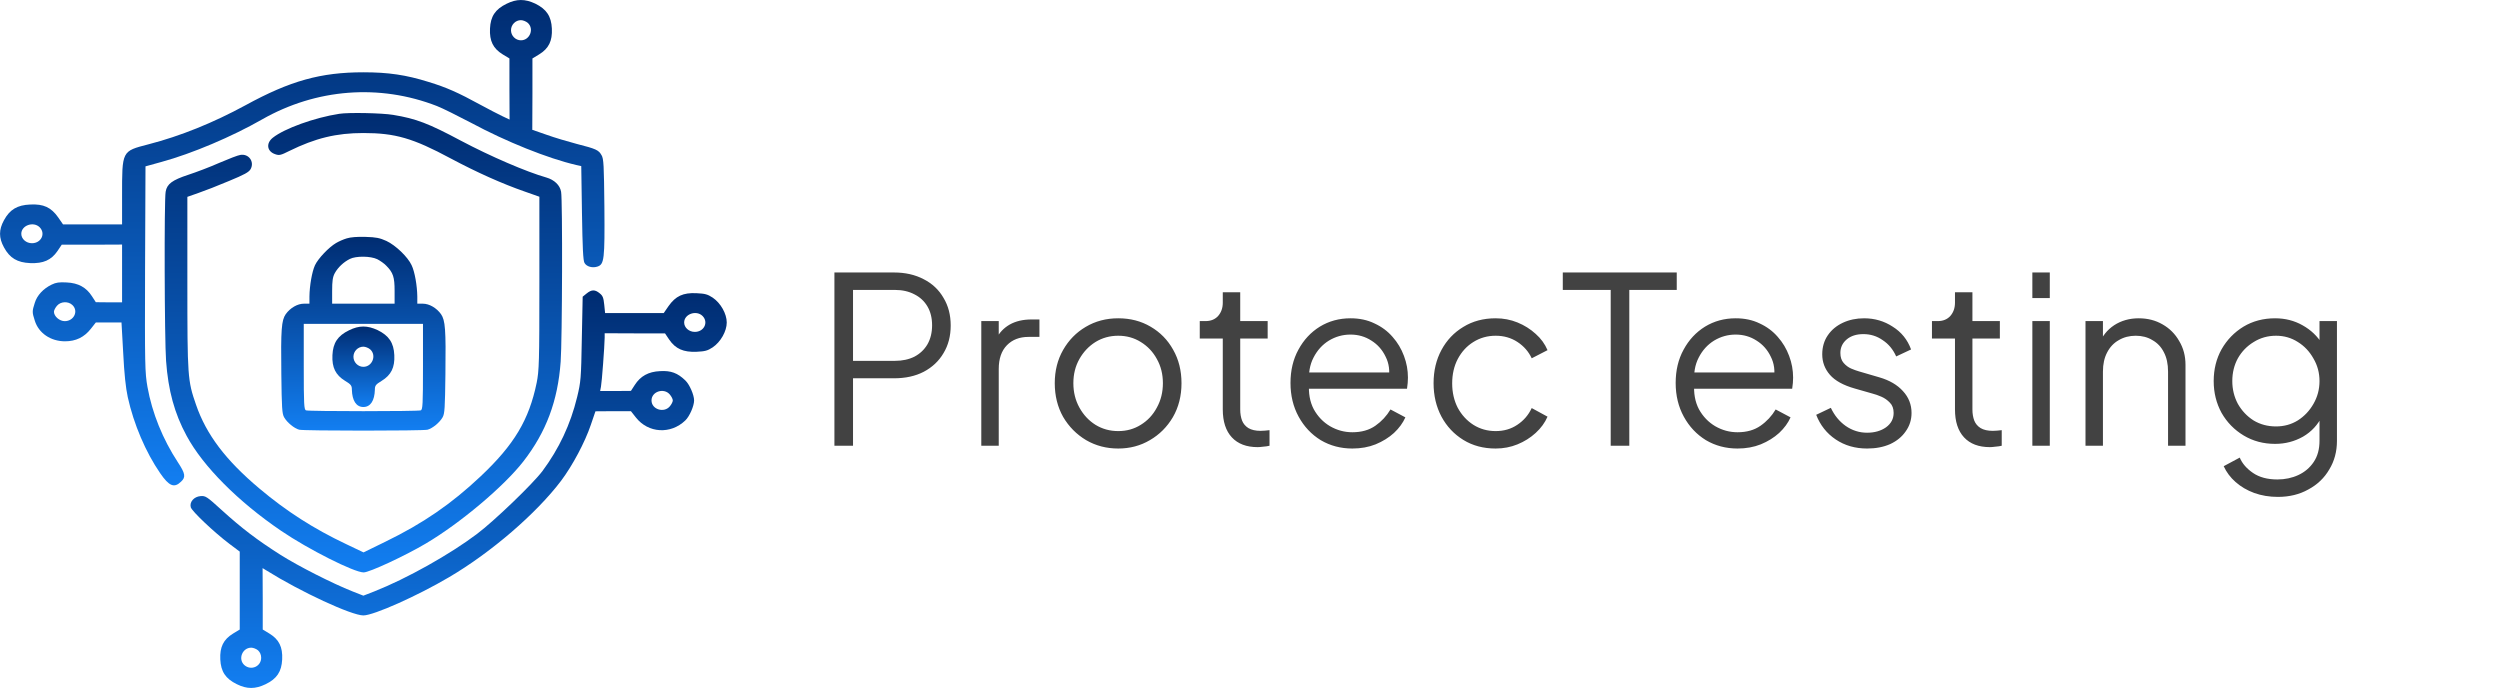
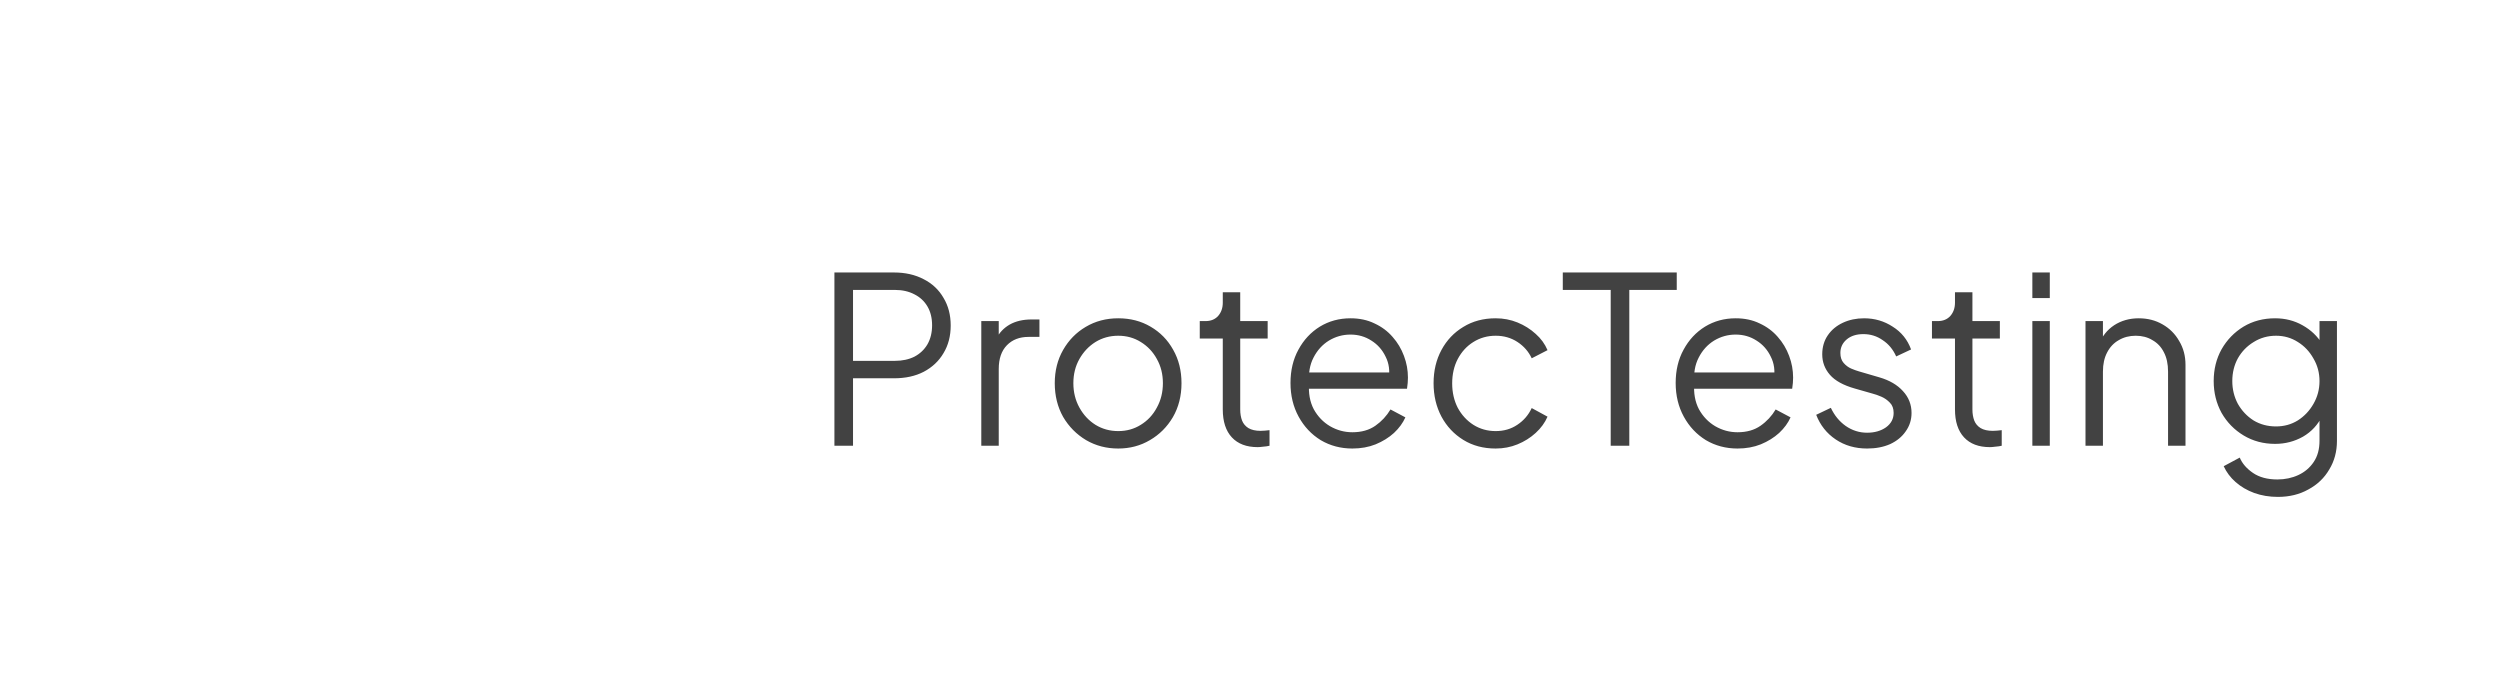
<svg xmlns="http://www.w3.org/2000/svg" width="258" height="71" viewBox="0 0 258 71" fill="none">
  <path d="M86.112 46V28.12H92.256C93.424 28.12 94.448 28.352 95.328 28.816C96.208 29.264 96.888 29.904 97.368 30.736C97.864 31.552 98.112 32.504 98.112 33.592C98.112 34.68 97.864 35.632 97.368 36.448C96.888 37.264 96.208 37.904 95.328 38.368C94.464 38.816 93.44 39.04 92.256 39.04H88.032V46H86.112ZM88.032 37.24H92.352C93.12 37.24 93.792 37.096 94.368 36.808C94.944 36.504 95.392 36.08 95.712 35.536C96.032 34.976 96.192 34.32 96.192 33.568C96.192 32.816 96.032 32.168 95.712 31.624C95.392 31.08 94.944 30.664 94.368 30.376C93.792 30.072 93.12 29.92 92.352 29.92H88.032V37.24ZM101.27 46V33.136H103.07V35.248L102.83 34.936C103.134 34.328 103.59 33.848 104.198 33.496C104.822 33.144 105.574 32.968 106.454 32.968H107.27V34.768H106.142C105.214 34.768 104.47 35.056 103.91 35.632C103.35 36.208 103.07 37.024 103.07 38.08V46H101.27ZM115.403 46.288C114.187 46.288 113.083 46 112.091 45.424C111.099 44.832 110.307 44.032 109.715 43.024C109.139 42 108.851 40.84 108.851 39.544C108.851 38.264 109.139 37.12 109.715 36.112C110.291 35.104 111.067 34.312 112.043 33.736C113.035 33.144 114.155 32.848 115.403 32.848C116.651 32.848 117.763 33.136 118.739 33.712C119.731 34.288 120.507 35.08 121.067 36.088C121.643 37.096 121.931 38.248 121.931 39.544C121.931 40.856 121.635 42.024 121.043 43.048C120.451 44.056 119.659 44.848 118.667 45.424C117.691 46 116.603 46.288 115.403 46.288ZM115.403 44.488C116.267 44.488 117.043 44.272 117.731 43.84C118.435 43.408 118.987 42.816 119.387 42.064C119.803 41.312 120.011 40.472 120.011 39.544C120.011 38.616 119.803 37.784 119.387 37.048C118.987 36.312 118.435 35.728 117.731 35.296C117.043 34.864 116.267 34.648 115.403 34.648C114.539 34.648 113.755 34.864 113.051 35.296C112.363 35.728 111.811 36.312 111.395 37.048C110.979 37.784 110.771 38.616 110.771 39.544C110.771 40.472 110.979 41.312 111.395 42.064C111.811 42.816 112.363 43.408 113.051 43.84C113.755 44.272 114.539 44.488 115.403 44.488ZM129.791 46.144C128.639 46.144 127.751 45.808 127.127 45.136C126.503 44.464 126.191 43.504 126.191 42.256V34.936H123.815V33.136H124.415C124.959 33.136 125.391 32.96 125.711 32.608C126.031 32.24 126.191 31.784 126.191 31.24V30.16H127.991V33.136H130.823V34.936H127.991V42.256C127.991 42.688 128.055 43.072 128.183 43.408C128.311 43.728 128.527 43.984 128.831 44.176C129.151 44.368 129.575 44.464 130.103 44.464C130.231 44.464 130.383 44.456 130.559 44.44C130.735 44.424 130.887 44.408 131.015 44.392V46C130.823 46.048 130.607 46.08 130.367 46.096C130.127 46.128 129.935 46.144 129.791 46.144ZM139.563 46.288C138.363 46.288 137.275 46 136.299 45.424C135.339 44.832 134.579 44.024 134.019 43C133.459 41.976 133.179 40.816 133.179 39.52C133.179 38.224 133.451 37.08 133.995 36.088C134.539 35.08 135.275 34.288 136.203 33.712C137.147 33.136 138.203 32.848 139.371 32.848C140.299 32.848 141.123 33.024 141.843 33.376C142.579 33.712 143.203 34.176 143.715 34.768C144.227 35.344 144.619 36 144.891 36.736C145.163 37.456 145.299 38.2 145.299 38.968C145.299 39.128 145.291 39.312 145.275 39.52C145.259 39.712 145.235 39.912 145.203 40.12H134.331V38.44H144.171L143.307 39.16C143.451 38.28 143.347 37.496 142.995 36.808C142.659 36.104 142.171 35.552 141.531 35.152C140.891 34.736 140.171 34.528 139.371 34.528C138.571 34.528 137.827 34.736 137.139 35.152C136.467 35.568 135.939 36.152 135.555 36.904C135.171 37.64 135.019 38.52 135.099 39.544C135.019 40.568 135.179 41.464 135.579 42.232C135.995 42.984 136.555 43.568 137.259 43.984C137.979 44.4 138.747 44.608 139.563 44.608C140.507 44.608 141.299 44.384 141.939 43.936C142.579 43.488 143.099 42.928 143.499 42.256L145.035 43.072C144.779 43.648 144.387 44.184 143.859 44.68C143.331 45.16 142.699 45.552 141.963 45.856C141.243 46.144 140.443 46.288 139.563 46.288ZM154.353 46.288C153.089 46.288 151.977 45.992 151.017 45.4C150.057 44.808 149.305 44.008 148.761 43C148.217 41.976 147.945 40.824 147.945 39.544C147.945 38.264 148.217 37.12 148.761 36.112C149.305 35.104 150.057 34.312 151.017 33.736C151.977 33.144 153.089 32.848 154.353 32.848C155.153 32.848 155.905 32.992 156.609 33.28C157.313 33.568 157.937 33.96 158.481 34.456C159.025 34.936 159.433 35.496 159.705 36.136L158.073 36.976C157.753 36.288 157.265 35.728 156.609 35.296C155.953 34.864 155.201 34.648 154.353 34.648C153.505 34.648 152.737 34.864 152.049 35.296C151.377 35.712 150.841 36.296 150.441 37.048C150.057 37.784 149.865 38.624 149.865 39.568C149.865 40.496 150.057 41.336 150.441 42.088C150.841 42.824 151.377 43.408 152.049 43.84C152.737 44.272 153.505 44.488 154.353 44.488C155.201 44.488 155.945 44.272 156.585 43.84C157.241 43.408 157.737 42.832 158.073 42.112L159.705 43C159.433 43.624 159.025 44.184 158.481 44.68C157.937 45.176 157.313 45.568 156.609 45.856C155.905 46.144 155.153 46.288 154.353 46.288ZM166.224 46V29.92H161.28V28.12H173.04V29.92H168.144V46H166.224ZM179.313 46.288C178.113 46.288 177.025 46 176.049 45.424C175.089 44.832 174.329 44.024 173.769 43C173.209 41.976 172.929 40.816 172.929 39.52C172.929 38.224 173.201 37.08 173.745 36.088C174.289 35.08 175.025 34.288 175.953 33.712C176.897 33.136 177.953 32.848 179.121 32.848C180.049 32.848 180.873 33.024 181.593 33.376C182.329 33.712 182.953 34.176 183.465 34.768C183.977 35.344 184.369 36 184.641 36.736C184.913 37.456 185.049 38.2 185.049 38.968C185.049 39.128 185.041 39.312 185.025 39.52C185.009 39.712 184.985 39.912 184.953 40.12H174.081V38.44H183.921L183.057 39.16C183.201 38.28 183.097 37.496 182.745 36.808C182.409 36.104 181.921 35.552 181.281 35.152C180.641 34.736 179.921 34.528 179.121 34.528C178.321 34.528 177.577 34.736 176.889 35.152C176.217 35.568 175.689 36.152 175.305 36.904C174.921 37.64 174.769 38.52 174.849 39.544C174.769 40.568 174.929 41.464 175.329 42.232C175.745 42.984 176.305 43.568 177.009 43.984C177.729 44.4 178.497 44.608 179.313 44.608C180.257 44.608 181.049 44.384 181.689 43.936C182.329 43.488 182.849 42.928 183.249 42.256L184.785 43.072C184.529 43.648 184.137 44.184 183.609 44.68C183.081 45.16 182.449 45.552 181.713 45.856C180.993 46.144 180.193 46.288 179.313 46.288ZM192.687 46.288C191.455 46.288 190.375 45.976 189.447 45.352C188.519 44.728 187.847 43.88 187.431 42.808L188.943 42.088C189.311 42.872 189.823 43.496 190.479 43.96C191.151 44.424 191.887 44.656 192.687 44.656C193.455 44.656 194.103 44.472 194.631 44.104C195.159 43.72 195.423 43.224 195.423 42.616C195.423 42.168 195.295 41.816 195.039 41.56C194.783 41.288 194.487 41.08 194.151 40.936C193.815 40.792 193.519 40.688 193.263 40.624L191.415 40.096C190.231 39.76 189.375 39.288 188.847 38.68C188.319 38.072 188.055 37.368 188.055 36.568C188.055 35.816 188.247 35.16 188.631 34.6C189.015 34.04 189.535 33.608 190.191 33.304C190.847 33 191.575 32.848 192.375 32.848C193.463 32.848 194.447 33.136 195.327 33.712C196.223 34.272 196.855 35.056 197.223 36.064L195.687 36.784C195.367 36.064 194.903 35.504 194.295 35.104C193.703 34.688 193.039 34.48 192.303 34.48C191.583 34.48 191.007 34.664 190.575 35.032C190.143 35.4 189.927 35.864 189.927 36.424C189.927 36.856 190.039 37.2 190.263 37.456C190.487 37.712 190.743 37.904 191.031 38.032C191.335 38.16 191.599 38.256 191.823 38.32L193.959 38.944C194.999 39.248 195.807 39.72 196.383 40.36C196.975 41 197.271 41.752 197.271 42.616C197.271 43.32 197.071 43.952 196.671 44.512C196.287 45.072 195.751 45.512 195.063 45.832C194.375 46.136 193.583 46.288 192.687 46.288ZM205.354 46.144C204.202 46.144 203.314 45.808 202.69 45.136C202.066 44.464 201.754 43.504 201.754 42.256V34.936H199.378V33.136H199.978C200.522 33.136 200.954 32.96 201.274 32.608C201.594 32.24 201.754 31.784 201.754 31.24V30.16H203.554V33.136H206.386V34.936H203.554V42.256C203.554 42.688 203.618 43.072 203.746 43.408C203.874 43.728 204.09 43.984 204.394 44.176C204.714 44.368 205.138 44.464 205.666 44.464C205.794 44.464 205.946 44.456 206.122 44.44C206.298 44.424 206.45 44.408 206.578 44.392V46C206.386 46.048 206.17 46.08 205.93 46.096C205.69 46.128 205.498 46.144 205.354 46.144ZM209.739 46V33.136H211.539V46H209.739ZM209.739 30.76V28.12H211.539V30.76H209.739ZM215.223 46V33.136H217.023V35.632L216.615 35.536C216.935 34.704 217.455 34.048 218.175 33.568C218.911 33.088 219.759 32.848 220.719 32.848C221.631 32.848 222.447 33.056 223.167 33.472C223.903 33.888 224.479 34.464 224.895 35.2C225.327 35.92 225.543 36.736 225.543 37.648V46H223.743V38.344C223.743 37.56 223.599 36.896 223.311 36.352C223.039 35.808 222.647 35.392 222.135 35.104C221.639 34.8 221.063 34.648 220.407 34.648C219.751 34.648 219.167 34.8 218.655 35.104C218.143 35.392 217.743 35.816 217.455 36.376C217.167 36.92 217.023 37.576 217.023 38.344V46H215.223ZM235.077 51.28C234.197 51.28 233.381 51.144 232.629 50.872C231.893 50.6 231.253 50.224 230.709 49.744C230.181 49.28 229.773 48.736 229.485 48.112L231.141 47.224C231.397 47.832 231.853 48.36 232.509 48.808C233.165 49.256 234.005 49.48 235.029 49.48C235.813 49.48 236.533 49.328 237.189 49.024C237.845 48.72 238.373 48.272 238.773 47.68C239.173 47.088 239.373 46.36 239.373 45.496V42.64L239.661 42.904C239.213 43.832 238.549 44.552 237.669 45.064C236.789 45.56 235.829 45.808 234.789 45.808C233.589 45.808 232.509 45.52 231.549 44.944C230.589 44.368 229.829 43.592 229.269 42.616C228.725 41.624 228.453 40.528 228.453 39.328C228.453 38.112 228.725 37.016 229.269 36.04C229.829 35.064 230.581 34.288 231.525 33.712C232.485 33.136 233.573 32.848 234.789 32.848C235.829 32.848 236.773 33.088 237.621 33.568C238.485 34.048 239.165 34.696 239.661 35.512L239.373 36.016V33.136H241.173V45.496C241.173 46.6 240.909 47.584 240.381 48.448C239.869 49.328 239.149 50.016 238.221 50.512C237.309 51.024 236.261 51.28 235.077 51.28ZM234.885 44.008C235.717 44.008 236.469 43.8 237.141 43.384C237.813 42.952 238.349 42.384 238.749 41.68C239.165 40.96 239.373 40.176 239.373 39.328C239.373 38.48 239.165 37.704 238.749 37C238.349 36.28 237.813 35.712 237.141 35.296C236.469 34.864 235.717 34.648 234.885 34.648C234.037 34.648 233.269 34.864 232.581 35.296C231.893 35.712 231.349 36.272 230.949 36.976C230.565 37.68 230.373 38.464 230.373 39.328C230.373 40.176 230.565 40.96 230.949 41.68C231.349 42.384 231.885 42.952 232.557 43.384C233.245 43.8 234.021 44.008 234.885 44.008Z" fill="#424242" />
  <g clip-path="url(#clip0_1_19)">
-     <path d="M52.281 0.388C51.109 0.957 50.625 1.692 50.567 2.954C50.508 4.229 50.889 5.006 51.885 5.616L52.574 6.032V9.194L52.588 12.342L51.827 11.981C51.402 11.773 50.391 11.26 49.585 10.816C47.256 9.541 46.055 9.014 44.239 8.459C41.895 7.724 40.064 7.461 37.5 7.461C33.106 7.461 29.956 8.334 25.342 10.858C22.002 12.675 18.604 14.047 15.323 14.893C12.554 15.614 12.598 15.517 12.598 20.26V23.158H9.551H6.504L6.006 22.437C5.274 21.397 4.497 21.037 3.12 21.106C1.787 21.161 1.011 21.619 0.41 22.728C-0.132 23.713 -0.132 24.545 0.41 25.529C1.011 26.639 1.787 27.096 3.12 27.152C4.468 27.207 5.288 26.847 5.933 25.904L6.372 25.252H9.493L12.598 25.238V28.22V31.201H11.25L9.888 31.187L9.493 30.577C8.907 29.662 8.086 29.204 6.885 29.149C6.109 29.107 5.786 29.149 5.332 29.371C4.468 29.787 3.824 30.48 3.589 31.257C3.311 32.116 3.311 32.227 3.589 33.087C3.985 34.377 5.23 35.223 6.709 35.223C7.823 35.223 8.687 34.807 9.375 33.933L9.888 33.281H11.221H12.539L12.715 36.429C12.818 38.537 12.979 40.048 13.184 40.977C13.799 43.779 15.044 46.677 16.524 48.826C17.447 50.172 17.974 50.393 18.677 49.714C19.19 49.242 19.131 48.882 18.355 47.703C16.802 45.332 15.704 42.642 15.22 39.938C14.956 38.44 14.942 37.719 14.971 27.748L15.015 17.168L16.67 16.71C19.82 15.85 23.936 14.103 27.041 12.328C32.637 9.138 39.17 8.639 45.088 10.941C45.66 11.163 47.242 11.954 48.618 12.675C52.222 14.616 56.543 16.349 59.473 17.029L59.986 17.14L60.059 21.993C60.117 25.557 60.176 26.916 60.323 27.138C60.542 27.526 61.143 27.679 61.656 27.512C62.359 27.277 62.417 26.777 62.373 21.355C62.329 17.07 62.3 16.377 62.08 16.017C61.773 15.476 61.524 15.365 59.517 14.852C58.623 14.616 57.217 14.2 56.411 13.909L54.932 13.396L54.947 9.721V6.032L55.635 5.616C56.631 5.006 57.012 4.229 56.953 2.954C56.895 1.678 56.397 0.943 55.24 0.374C54.17 -0.125 53.321 -0.125 52.281 0.388ZM54.463 2.357C55.152 2.968 54.683 4.16 53.76 4.16C53.203 4.16 52.735 3.689 52.735 3.12C52.735 2.552 53.203 2.08 53.76 2.08C53.965 2.08 54.287 2.205 54.463 2.357ZM4.102 23.463C4.732 24.115 4.248 25.1 3.296 25.1C2.696 25.1 2.198 24.656 2.198 24.129C2.198 23.255 3.457 22.811 4.102 23.463ZM7.471 31.479C8.13 32.102 7.632 33.143 6.68 33.143C6.138 33.143 5.567 32.643 5.567 32.172C5.567 32.033 5.699 31.77 5.874 31.562C6.255 31.104 7.032 31.062 7.471 31.479Z" fill="url(#paint0_linear_1_19)" />
-     <path d="M35.01 11.745C32.476 12.134 29.355 13.257 28.154 14.214C27.422 14.796 27.554 15.642 28.418 15.919C28.814 16.058 28.989 16.017 29.839 15.587C32.549 14.255 34.702 13.729 37.5 13.729C40.781 13.729 42.612 14.255 46.509 16.349C49.219 17.792 51.812 18.956 54.17 19.775L55.664 20.302V29.204C55.664 37.4 55.635 38.232 55.386 39.494C54.595 43.335 53.071 45.886 49.6 49.159C46.582 52.002 43.667 54.013 39.756 55.913L37.515 57.008L35.742 56.162C32.344 54.553 29.546 52.751 26.777 50.421C23.291 47.495 21.284 44.833 20.23 41.768C19.365 39.272 19.336 38.925 19.336 29.19V20.315L20.479 19.913C21.094 19.705 22.515 19.151 23.628 18.679C25.239 18.014 25.693 17.764 25.869 17.445C26.279 16.682 25.664 15.836 24.8 15.989C24.565 16.017 23.599 16.391 22.632 16.807C21.665 17.237 20.23 17.778 19.424 18.041C17.783 18.582 17.227 18.984 17.095 19.788C16.934 20.634 16.977 35.084 17.139 37.247C17.358 40.284 18.003 42.669 19.263 44.985C20.962 48.133 24.58 51.766 29.004 54.775C31.816 56.689 36.548 59.074 37.529 59.074C38.115 59.074 41.792 57.369 43.945 56.093C47.49 53.999 52.017 50.185 54.009 47.62C56.367 44.583 57.568 41.38 57.861 37.331C58.023 35.112 58.066 20.648 57.905 19.788C57.788 19.109 57.202 18.554 56.382 18.319C54.331 17.736 50.625 16.141 47.563 14.519C44.238 12.744 42.949 12.245 40.576 11.856C39.434 11.662 35.962 11.593 35.01 11.745Z" fill="url(#paint1_linear_1_19)" />
-     <path d="M35.786 24.6C35.449 24.697 34.951 24.919 34.673 25.086C33.94 25.516 32.827 26.68 32.505 27.374C32.197 28.039 31.948 29.495 31.934 30.605V31.34H31.362C30.703 31.34 29.956 31.77 29.487 32.422C29.048 33.059 28.975 33.989 29.033 38.62C29.077 42.101 29.106 42.697 29.326 43.072C29.634 43.612 30.366 44.209 30.879 44.347C31.392 44.472 43.608 44.472 44.121 44.347C44.634 44.209 45.366 43.612 45.674 43.072C45.894 42.697 45.923 42.101 45.967 38.62C46.025 33.989 45.952 33.059 45.513 32.422C45.044 31.77 44.297 31.34 43.638 31.34H43.066V30.605C43.052 29.495 42.803 28.039 42.48 27.374C42.085 26.514 40.825 25.308 39.873 24.864C39.199 24.559 38.818 24.476 37.734 24.448C36.899 24.42 36.167 24.476 35.786 24.6ZM38.935 26.75C39.228 26.902 39.653 27.194 39.858 27.415C40.576 28.137 40.723 28.594 40.723 30.022V31.34H37.5H34.277V30.022C34.277 28.982 34.336 28.58 34.556 28.178C34.878 27.596 35.464 27.041 36.108 26.722C36.738 26.403 38.247 26.417 38.935 26.75ZM43.652 37.843C43.652 41.754 43.623 42.281 43.418 42.35C43.125 42.461 31.875 42.461 31.582 42.35C31.377 42.281 31.348 41.754 31.348 37.843V33.42H37.5H43.652V37.843Z" fill="url(#paint2_linear_1_19)" />
-     <path d="M36.02 34.086C34.849 34.654 34.365 35.389 34.307 36.651C34.248 37.927 34.629 38.703 35.625 39.313C36.226 39.674 36.313 39.799 36.313 40.215C36.343 41.352 36.768 42.004 37.5 42.004C38.232 42.004 38.657 41.352 38.687 40.215C38.687 39.799 38.774 39.674 39.375 39.313C40.371 38.703 40.752 37.927 40.693 36.651C40.635 35.375 40.137 34.64 38.98 34.072C37.91 33.572 37.06 33.572 36.02 34.086ZM38.203 36.055C38.892 36.665 38.423 37.857 37.5 37.857C36.943 37.857 36.475 37.386 36.475 36.817C36.475 36.249 36.943 35.777 37.5 35.777C37.705 35.777 38.027 35.902 38.203 36.055Z" fill="url(#paint3_linear_1_19)" />
    <path d="M60.542 30.286L60.132 30.619L60.044 34.973C59.971 39.078 59.941 39.41 59.56 40.977C58.872 43.82 57.685 46.316 55.986 48.605C55.005 49.922 50.991 53.777 49.219 55.108C46.406 57.23 41.968 59.712 38.642 61.029L37.5 61.473L36.372 61.029C34.307 60.211 30.806 58.436 28.901 57.23C26.528 55.718 24.976 54.54 22.895 52.654C21.343 51.239 21.211 51.156 20.698 51.198C20.024 51.253 19.541 51.794 19.687 52.349C19.805 52.765 22.09 54.928 23.686 56.134L24.741 56.925V60.946V64.968L24.053 65.384C23.057 65.994 22.676 66.77 22.734 68.046C22.793 69.308 23.276 70.043 24.448 70.612C25.488 71.125 26.338 71.125 27.407 70.612C28.564 70.057 29.062 69.322 29.121 68.046C29.18 66.77 28.799 65.994 27.803 65.384L27.114 64.968V61.792L27.099 58.63L27.51 58.88C31.04 61.085 36.284 63.512 37.5 63.512C38.555 63.512 43.066 61.501 46.333 59.573C50.684 57.022 55.371 52.973 57.905 49.617C59.092 48.036 60.366 45.637 60.967 43.862L61.45 42.447L63.281 42.434H65.112L65.625 43.085C66.899 44.708 69.214 44.846 70.723 43.39C71.162 42.974 71.631 41.893 71.631 41.324C71.631 40.756 71.162 39.674 70.723 39.258C69.932 38.495 69.243 38.232 68.115 38.301C66.914 38.357 66.094 38.814 65.508 39.73L65.112 40.34L63.516 40.353H61.934L62.021 39.896C62.109 39.466 62.388 35.777 62.402 34.834V34.391L65.522 34.404H68.628L69.067 35.056C69.712 35.999 70.532 36.36 71.88 36.304C72.759 36.263 73.022 36.193 73.55 35.847C74.37 35.292 75 34.183 75 33.281C75 32.38 74.37 31.27 73.55 30.716C73.022 30.369 72.759 30.3 71.88 30.258C70.503 30.189 69.727 30.549 68.994 31.589L68.496 32.31H65.464H62.446L62.358 31.451C62.285 30.744 62.212 30.522 61.89 30.272C61.406 29.87 61.055 29.87 60.542 30.286ZM72.51 32.616C73.14 33.267 72.656 34.252 71.704 34.252C71.103 34.252 70.605 33.808 70.605 33.281C70.605 32.408 71.865 31.964 72.51 32.616ZM69.126 40.714C69.302 40.922 69.433 41.185 69.433 41.324C69.433 41.463 69.302 41.726 69.126 41.934C68.525 42.656 67.236 42.253 67.236 41.324C67.236 40.395 68.525 39.993 69.126 40.714ZM26.631 67.117C26.836 67.311 26.953 67.575 26.953 67.88C26.953 68.781 25.913 69.239 25.224 68.643C24.536 68.032 25.005 66.84 25.928 66.84C26.133 66.84 26.455 66.965 26.631 67.117Z" fill="url(#paint4_linear_1_19)" />
  </g>
  <defs>
    <linearGradient id="paint0_linear_1_19" x1="31.194" y1="50.087" x2="31.194" y2="0.002" gradientUnits="userSpaceOnUse">
      <stop stop-color="#127EF1" />
      <stop offset="1" stop-color="#002C71" />
    </linearGradient>
    <linearGradient id="paint1_linear_1_19" x1="37.5" y1="59.074" x2="37.5" y2="11.662" gradientUnits="userSpaceOnUse">
      <stop stop-color="#127EF1" />
      <stop offset="1" stop-color="#002C71" />
    </linearGradient>
    <linearGradient id="paint2_linear_1_19" x1="37.5" y1="44.441" x2="37.5" y2="24.441" gradientUnits="userSpaceOnUse">
      <stop stop-color="#127EF1" />
      <stop offset="1" stop-color="#002C71" />
    </linearGradient>
    <linearGradient id="paint3_linear_1_19" x1="37.5" y1="42.004" x2="37.5" y2="33.699" gradientUnits="userSpaceOnUse">
      <stop stop-color="#127EF1" />
      <stop offset="1" stop-color="#002C71" />
    </linearGradient>
    <linearGradient id="paint4_linear_1_19" x1="47.331" y1="70.996" x2="47.331" y2="29.972" gradientUnits="userSpaceOnUse">
      <stop stop-color="#127EF1" />
      <stop offset="1" stop-color="#002C71" />
    </linearGradient>
    <clipPath id="clip0_1_19">
-       <rect width="75" height="71" fill="white" />
-     </clipPath>
+       </clipPath>
  </defs>
</svg>